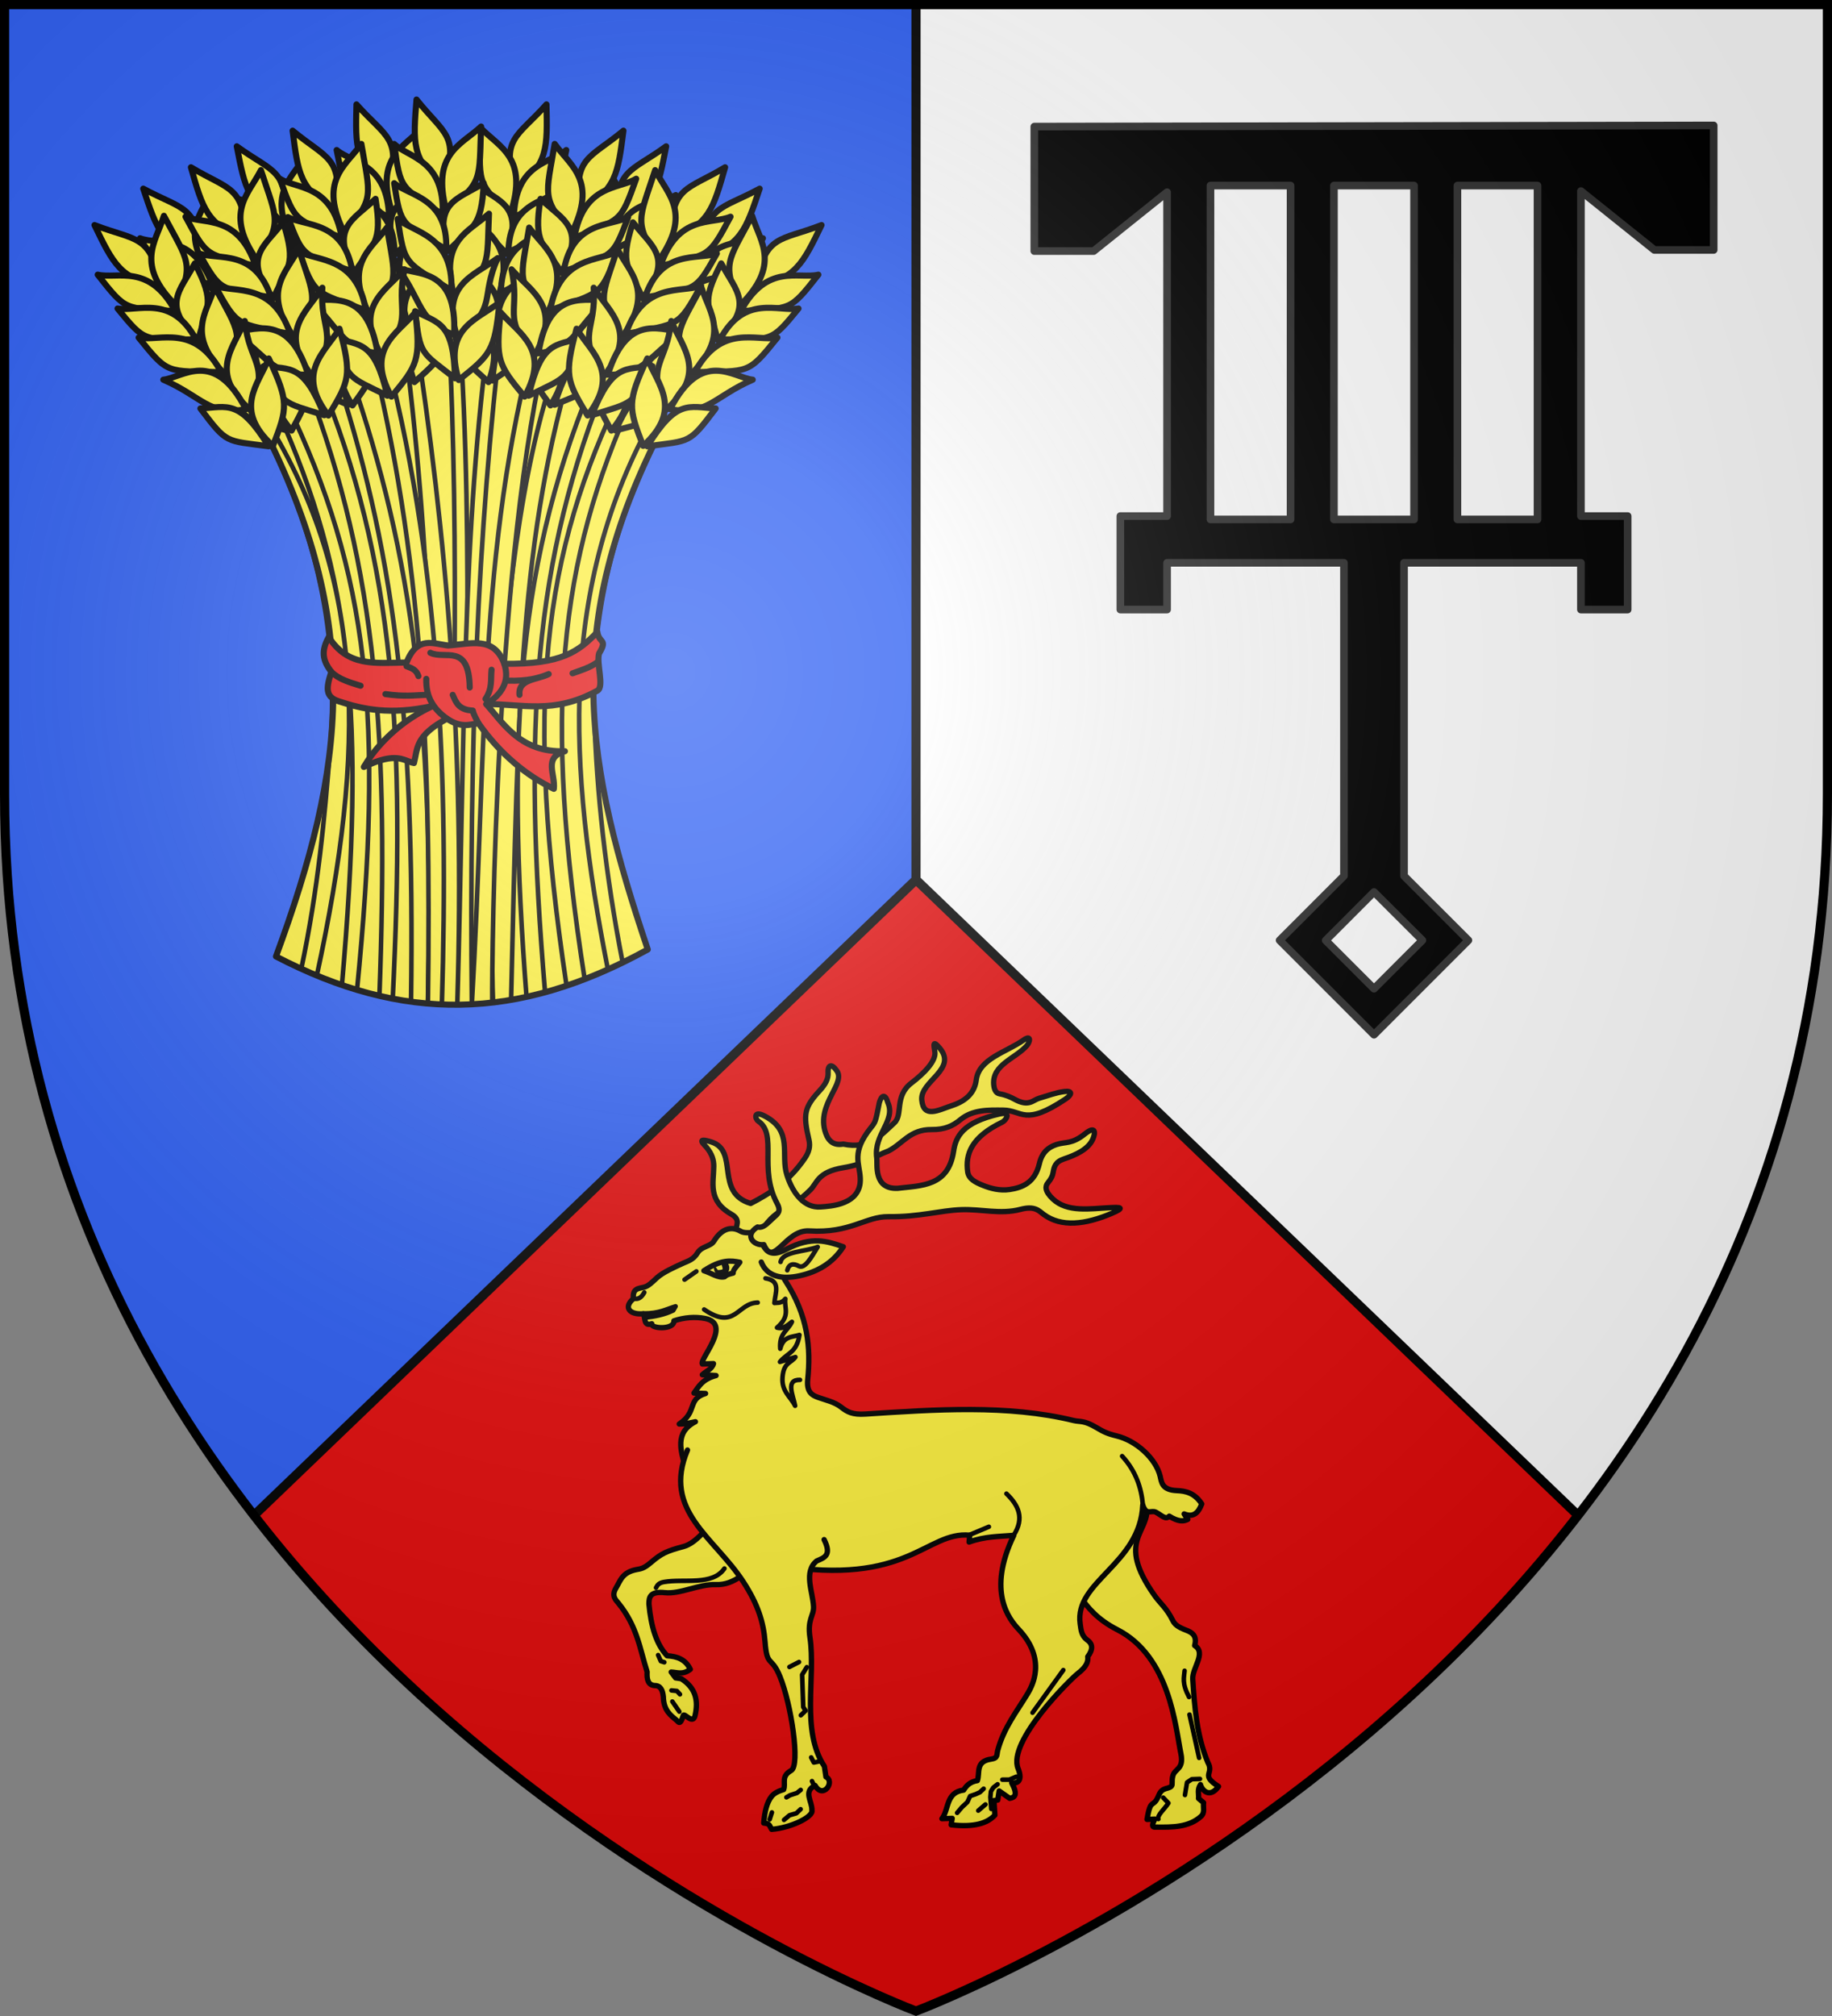
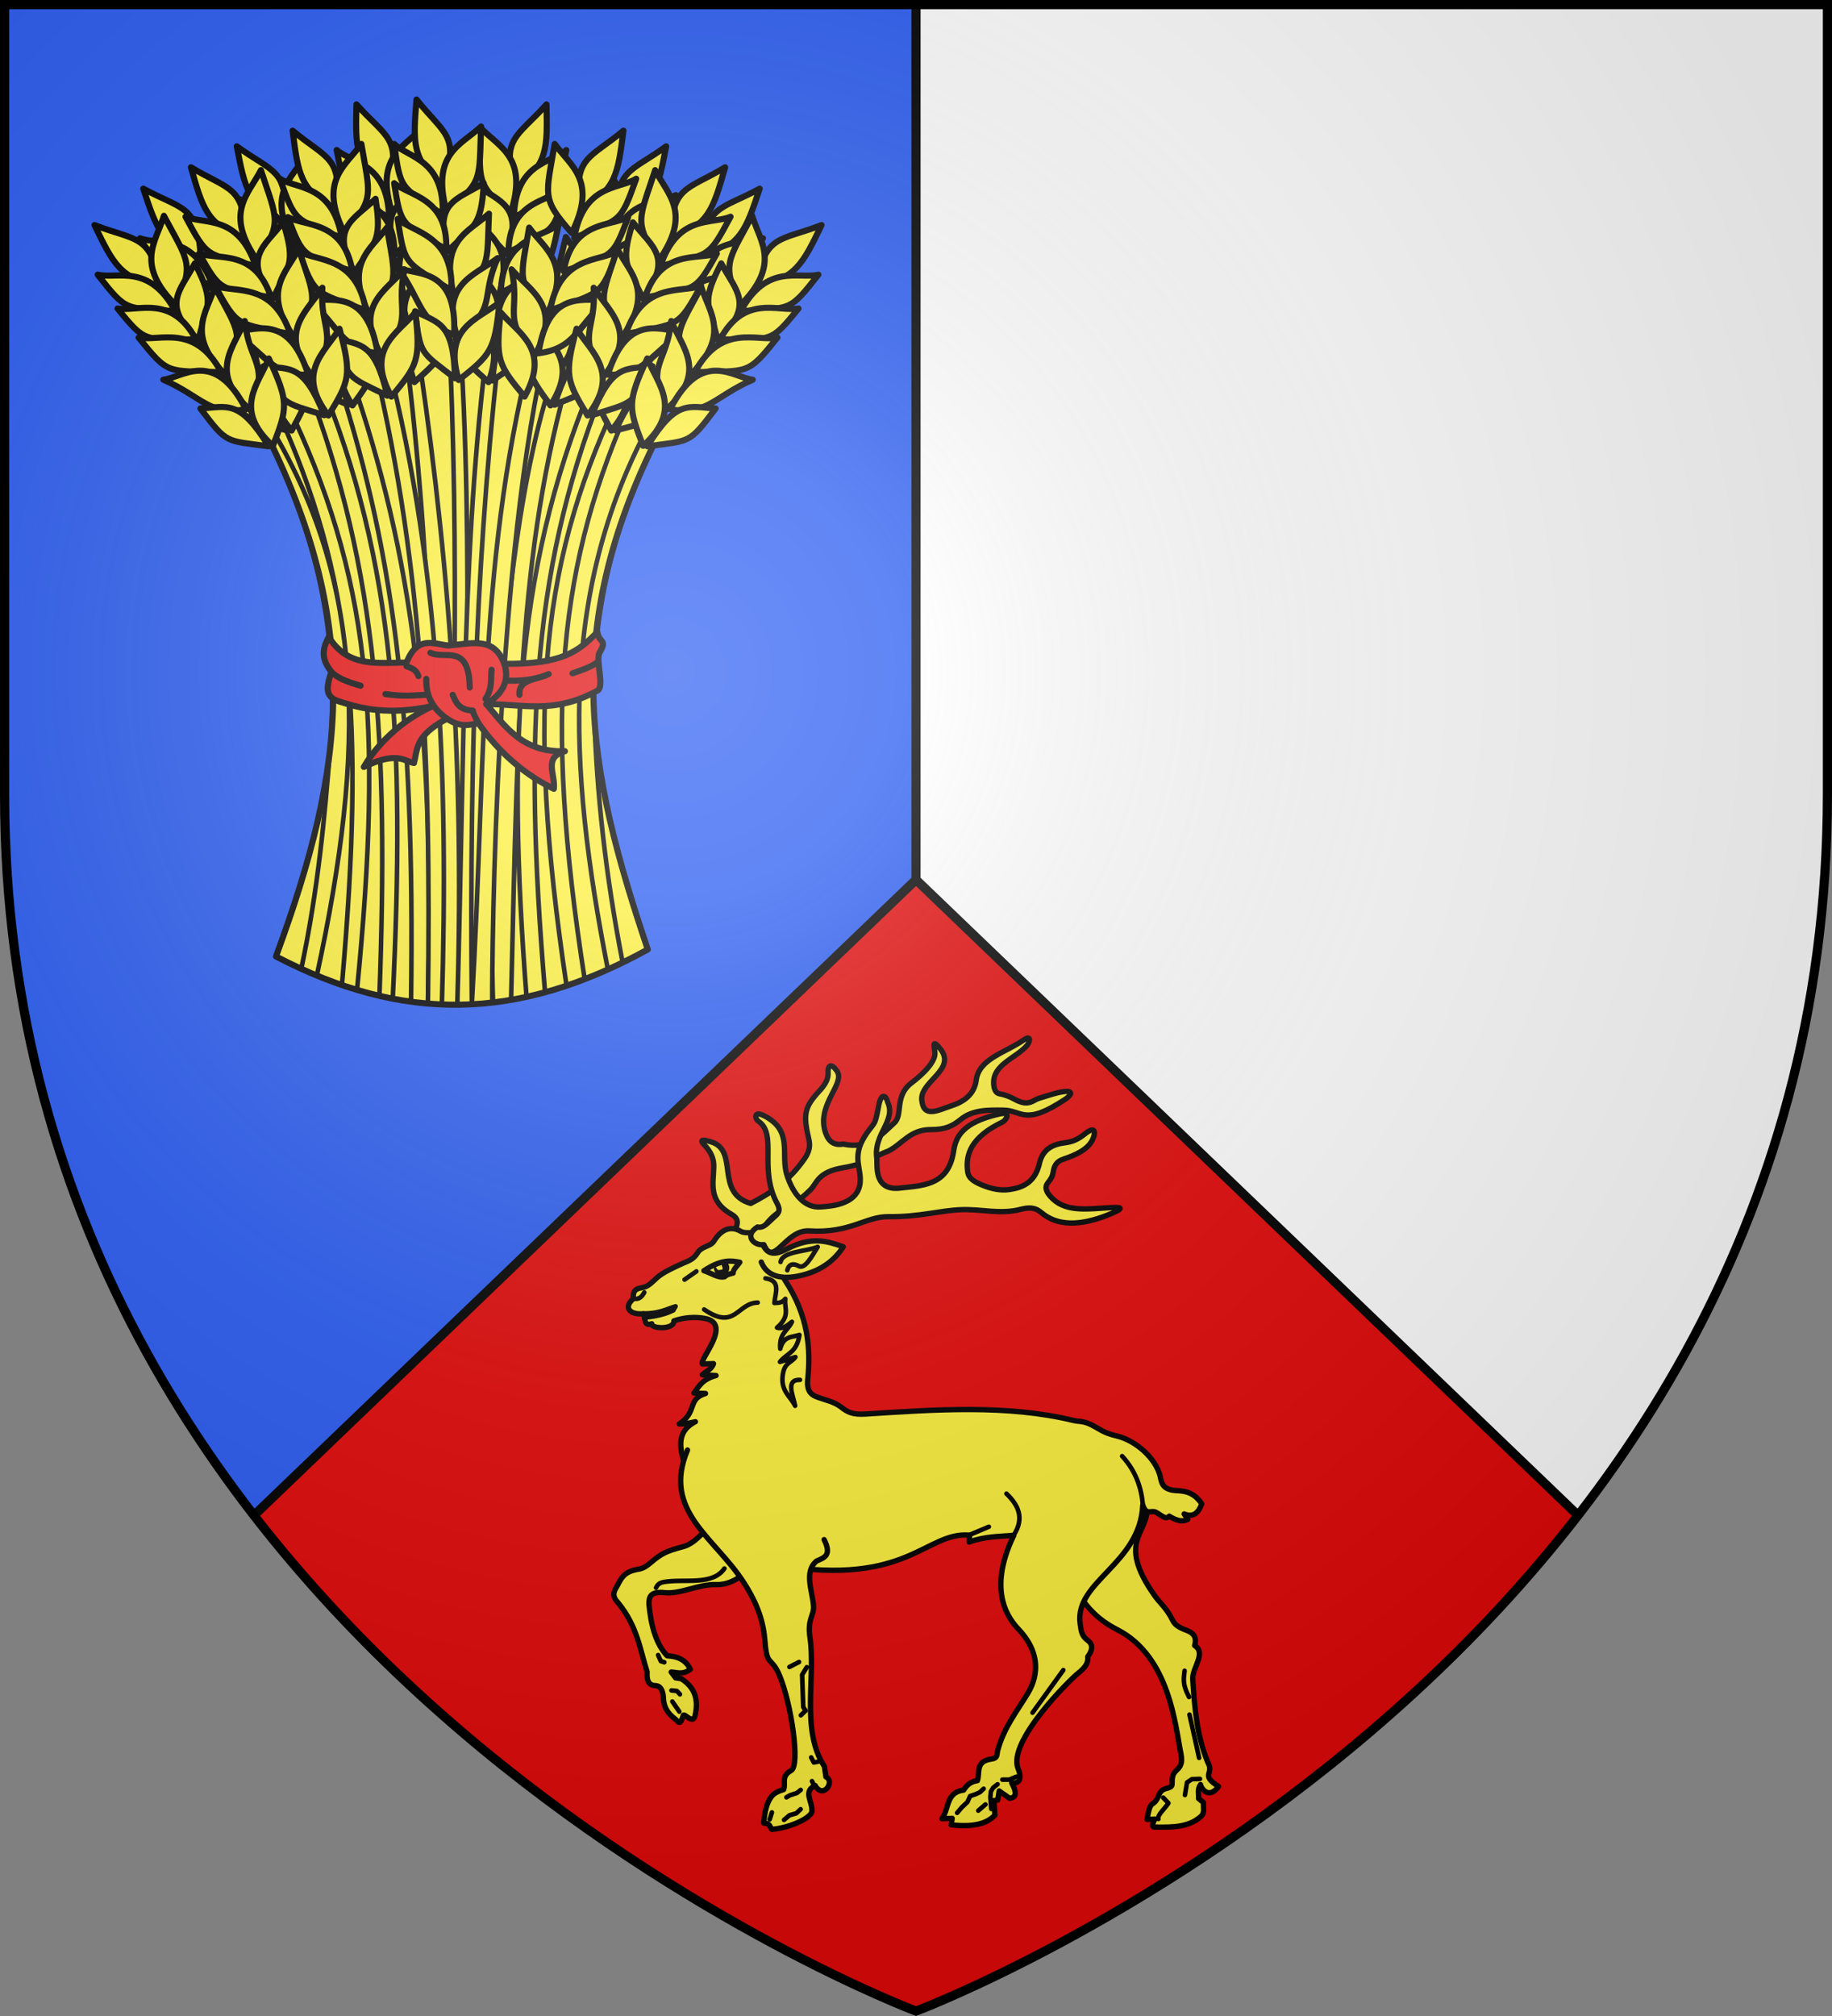
<svg xmlns="http://www.w3.org/2000/svg" height="660" width="600">
  <rect width="100%" height="100%" fill="#808080" stroke="none" />
  <radialGradient id="a" cx="220" cy="220" gradientUnits="userSpaceOnUse" r="405">
    <stop offset="0" stop-color="#fff" stop-opacity=".31" />
    <stop offset=".19" stop-color="#fff" stop-opacity=".25" />
    <stop offset=".6" stop-color="#6b6b6b" stop-opacity=".125" />
    <stop offset="1" stop-opacity=".125" />
  </radialGradient>
  <path d="m1.5 1.5h597v258.5c0 286.31-298.5 398.5-298.5 398.5s-298.5-112.19-298.5-398.5z" fill="#fff" />
  <path d="m1.5 1.5h298.5v657s-298.5-112.19-298.5-398.5z" fill="#2b5df2" />
  <path d="m300 288-216.875 208.156c88.378 114.071 216.875 162.344 216.875 162.344s128.497-48.272 216.875-162.344z" fill="#e20909" />
  <g stroke-linejoin="round">
    <g stroke-linecap="round">
-       <path d="m338.75 41.446v40.75h19.435l24.047-19.265v106.024h-15.302v30.605h15.302v-15.302h57.931v102.506l-21.075 21.075 30.912 30.912 30.912-30.912-21.075-21.075v-102.506h57.931v15.302h15.302v-30.605h-15.302v-106.4l24.047 19.265h19.435v-40.75zm57.692 19.299h26.233v109.303h-26.233zm40.442 0h26.233v109.303h-26.233zm40.442 0h26.233v109.303h-26.233zm-27.326 231.278 15.849 15.815-15.849 15.849-15.815-15.815z" stroke="#313131" stroke-width="2.5" />
      <g stroke="#000">
        <g stroke-width="3.502" transform="matrix(.571 0 0 .571 150 175.591)">
          <g fill="#fcef3c">
            <path d="m-104.404 240.87c40.027-108.675 50.313-190.355-8.01-304.609 95.698-93.534 166.363-63.44 230.274 0-60.184 115.494-44.003 196.459-9.011 300.613-75.151 41.368-140.772 41.702-213.254 3.996z" stroke="none" />
            <g stroke-width=".999" transform="matrix(2.631 0 0 2.628 -473.565 -228.773)">
              <path d="m177.86 40.367c2.745 49.813.782 99.333.516 148.877l3.037-.024c-.364-49.82 2.335-98.145-1.207-148.997z" />
              <path d="m155.337 48.367-2.449 1.571c12.911 38.903 17.769 75.029 16.868 138.652l3.68.408c1.566-64.37-4.169-101.706-18.099-140.631zm47.675-2.435c-16.634 39.668-15.932 130.585-15.366 142.831l3.924-.57c1.541-65.275 1.88-101.107 13.939-140.87zm-32.5-4.258-2.473.744c6.042 45.27 7.054 90.704 7.155 146.707l4.646.123c1.75-56.652-2.411-102.405-9.329-147.574zm9.329 147.574 3.17-.089c-.579-56.469 1.211-102.416 6.579-148.145l-2.533-.432c-6.273 45.527-5.549 90.446-7.216 148.666z" />
              <path d="m224.803 62.807-2.053-2.003c-20.797 37.135-18.864 76.1-10.073 120.752l3.218-1.51c-3.763-19.288-5.667-37.033-6.195-53.919-.614-19.634 2.725-39.538 15.103-63.32zm-78.975 118.603 3.386 1.471c10.741-49.618 10.72-85.978-10.913-121.07l-1.033.995c13.502 26.481 16.605 48.287 14.827 70.78-1.156 14.632-2.593 30.457-6.267 47.823zm64.748-130.789c-17.783 40.897-20.035 80.092-15.644 136.913l4.046-.998c-4.844-57.472-2.678-94.371 13.795-134.307zm-60.942 1.595-2.509 1.895c15.472 40.51 17.729 78.218 15.74 133.202l2.905.61c2.705-55.988.67-95.026-16.136-135.707zm47.291-9.079c-12.611 47.199-10.661 90.228-13.915 146.022l4.452-.375c-.108-10.419.731-98.275 12.164-144.507zm-33.52 1.019-2.665 1.235c11.461 45.858 13.447 88.295 12.696 143.606l3.044.164c1.473-49.379-.352-97.843-13.074-145.005zm-20.794 13.697-1.981 1.775c16.382 35.998 19.142 67.263 14.059 125.326l3.29 1.057c5.805-58.918 2.715-90.657-15.368-128.158zm73.392-3.07c-17.798 36.288-21.493 69.228-12.342 130.323l3.95-1.429c-9.111-58.309-5.734-91.166 10.601-127.023z" />
            </g>
            <path d="m-104.404 240.87c40.027-108.675 50.313-190.355-8.01-304.609 95.698-93.534 166.363-63.44 230.274 0-60.184 115.494-44.003 196.459-9.011 300.613-75.151 41.368-140.772 41.702-213.254 3.996z" fill="none" stroke-width="3.502" />
            <g stroke-width="1.332" transform="matrix(2.631 0 0 2.628 -473.565 -228.773)">
              <path d="m199.279-7.182c-6.476 7.271-10.03 7.288-6.745 18.279 7.154-5.037 6.952-9.078 6.745-18.279z" />
              <path d="m184.89-2.088c4.263 4.37 10.467 6.539 6.574 18.646-7.757-6.49-6.754-7.187-6.574-18.646z" />
              <path d="m183.626 10.216c5.622 3.929 10.762 4.669 6.956 15.24-4.939-5.765-7.056-5.211-6.956-15.24z" />
              <path d="m182.113 16.794c4.268 4.284 10.474 6.415 6.596 18.266-7.764-6.364-6.762-7.046-6.596-18.266z" />
              <path d="m179.669 26.366c4.981 4.195 12.179 6.325 7.82 17.764-8.609-7.026-4.377-8.811-7.82-17.764z" />
              <path d="m178.745 36.016c4.686 4.049 12.023 6.321 7.901 17.387-6.642-5.923-7.497-6.852-7.901-17.387z" />
              <path d="m203.597 2.769c-3.365 2.874-11.145 2.786-11.433 14.779 9.575-5.712 9.472-4.668 11.433-14.779z" />
              <path d="m203.117 11.31c-3.584 2.673-11.92 2.532-12.139 13.788 10.216-5.291 10.113-4.311 12.139-13.788z" />
              <path d="m201.919 19.048c-3.711 2.892-12.327 2.762-12.582 14.905 10.573-5.734 10.464-4.676 12.582-14.905z" />
              <path d="m201.322 29.676c-3.923 1.534-13.064-1.126-13.098 13.924 7.828-2.265 7.269-6.819 13.098-13.924z" />
              <path d="m196.989 38.944c-5.448 2.402-8.525 2.025-9.492 14.126 7.901-5.498 7.808-4.504 9.492-14.126z" />
              <path d="m225.373 1.962c-7.873 5.732-11.35 4.995-10.475 16.432 8.061-3.405 8.723-7.397 10.475-16.432z" />
              <path d="m210.229 3.889c3.238 5.174 8.839 8.609 2.463 19.615-6.201-7.986-5.073-8.455-2.463-19.615z" />
-               <path d="m206.38 15.644c4.659 5.032 9.525 6.845 3.56 16.368-3.601-6.681-5.788-6.588-3.56-16.368z" />
              <path d="m203.503 21.752c3.261 5.091 8.872 8.49 2.564 19.248-6.235-7.865-5.111-8.319-2.564-19.248z" />
              <path d="m199.081 30.587c3.976 5.155 10.558 8.764 3.868 19.017-6.92-8.692-2.406-9.538-3.868-19.017z" />
              <path d="m196.128 39.822c3.719 4.95 10.406 8.726 4.026 18.666-5.232-7.196-5.87-8.285-4.026-18.666z" />
              <path d="m227.478 12.602c-3.899 2.095-11.483.36-14.313 12.018 10.571-3.552 10.247-2.553 14.313-12.018z" />
              <path d="m225.194 20.846c-4.07 1.852-12.186-.053-14.791 10.899 11.108-3.004 10.798-2.068 14.791-10.899z" />
              <path d="m222.379 28.154c-4.241 2.04-12.633.085-15.462 11.897 11.551-3.361 11.219-2.351 15.462-11.897z" />
              <path d="m219.537 38.413c-4.16.667-12.527-3.871-15.758 10.829 8.131-.554 8.552-5.122 15.758-10.829z" />
              <path d="m213.333 46.551c-5.834 1.192-8.761.171-12.277 11.792 8.889-3.697 8.588-2.746 12.277-11.792z" />
              <path d="m245.759 11.197c-8.55 4.664-11.902 3.484-12.518 14.937 8.435-2.333 9.608-6.205 12.518-14.937z" />
              <path d="m230.493 11.148c2.539 5.549 7.648 9.681-.102 19.768-5.113-8.722-3.934-9.041.102-19.768z" />
              <path d="m225.151 22.306c3.967 5.593 8.557 8.02 1.407 16.691-2.704-7.091-4.885-7.282-1.407-16.691z" />
              <path d="m221.507 27.989c2.573 5.47 7.696 9.567.046 19.418-5.162-8.606-3.989-8.91-.046-19.418z" />
              <path d="m215.976 36.178c3.274 5.626 9.332 10.056 1.369 19.357-5.734-9.514-1.148-9.769-1.369-19.357z" />
              <path d="m211.849 44.952c3.045 5.39 9.186 9.999 1.571 19.03-4.255-7.813-4.746-8.975-1.571-19.03z" />
              <path d="m246.466 22.02c-4.138 1.573-11.433-1.13-15.751 10.064 10.943-2.154 10.492-1.205 15.751-10.064z" />
              <path d="m243.132 29.899c-4.276 1.309-12.077-1.63-16.081 8.893 11.404-1.541 10.975-.653 16.081-8.893z" />
              <path d="m239.393 36.781c-4.47 1.473-12.538-1.551-16.875 9.796 11.889-1.837 11.429-.879 16.875-9.796z" />
              <path d="m235.244 46.585c-4.211.123-11.92-5.46-17.03 8.698 8.134.503 9.145-3.972 17.03-8.698z" />
              <path d="m228.037 53.853c-5.939.427-8.709-.964-13.704 10.103 9.294-2.515 8.871-1.611 13.704-10.103z" />
              <path d="m157.86-7.182c6.476 7.271 10.03 7.288 6.745 18.279-7.154-5.037-6.952-9.078-6.745-18.279z" />
              <path d="m172.249-2.088c-4.263 4.37-10.467 6.539-6.574 18.646 7.757-6.49 6.754-7.187 6.574-18.646z" />
              <path d="m173.513 10.216c-5.622 3.929-10.762 4.669-6.956 15.24 4.939-5.765 7.056-5.211 6.956-15.24z" />
              <path d="m175.026 16.794c-4.268 4.284-10.474 6.415-6.596 18.266 7.764-6.364 6.762-7.046 6.596-18.266z" />
              <path d="m177.47 26.366c-4.981 4.195-12.179 6.325-7.82 17.764 8.609-7.026 4.377-8.811 7.82-17.764z" />
              <path d="m178.394 36.016c-4.686 4.049-12.023 6.321-7.901 17.387 6.642-5.923 7.497-6.852 7.901-17.387z" />
              <path d="m153.542 2.769c3.365 2.874 11.145 2.786 11.433 14.779-9.575-5.712-9.472-4.668-11.433-14.779z" />
              <path d="m154.022 11.31c3.584 2.673 11.92 2.532 12.139 13.788-10.216-5.291-10.113-4.311-12.139-13.788z" />
              <path d="m155.22 19.048c3.711 2.892 12.327 2.762 12.582 14.905-10.573-5.734-10.464-4.676-12.582-14.905z" />
              <path d="m155.818 29.676c3.923 1.534 13.064-1.126 13.098 13.924-7.828-2.265-7.269-6.819-13.098-13.924z" />
              <path d="m160.151 38.944c5.448 2.402 8.525 2.025 9.492 14.126-7.901-5.498-7.808-4.504-9.492-14.126z" />
              <path d="m131.767 1.962c7.873 5.732 11.35 4.995 10.475 16.432-8.061-3.405-8.723-7.397-10.475-16.432z" />
              <path d="m146.91 3.889c-3.238 5.174-8.839 8.609-2.463 19.615 6.201-7.986 5.073-8.455 2.463-19.615z" />
              <path d="m150.759 15.644c-4.659 5.032-9.525 6.845-3.56 16.368 3.601-6.681 5.788-6.588 3.56-16.368z" />
              <path d="m153.636 21.752c-3.261 5.091-8.872 8.49-2.564 19.248 6.235-7.865 5.111-8.319 2.564-19.248z" />
              <path d="m158.058 30.587c-3.976 5.155-10.558 8.764-3.868 19.017 6.92-8.692 2.406-9.538 3.868-19.017z" />
              <path d="m161.012 39.822c-3.719 4.95-10.406 8.726-4.026 18.666 5.232-7.196 5.87-8.285 4.026-18.666z" />
              <path d="m129.662 12.602c3.899 2.095 11.483.36 14.313 12.018-10.571-3.552-10.247-2.553-14.313-12.018z" />
              <path d="m131.946 20.846c4.07 1.852 12.186-.053 14.791 10.899-11.108-3.004-10.798-2.068-14.791-10.899z" />
              <path d="m134.76 28.154c4.241 2.04 12.633.085 15.462 11.897-11.551-3.361-11.219-2.351-15.462-11.897z" />
              <path d="m137.602 38.413c4.16.667 12.527-3.871 15.758 10.829-8.131-.554-8.552-5.122-15.758-10.829z" />
              <path d="m143.806 46.551c5.834 1.192 8.761.171 12.277 11.792-8.889-3.697-8.588-2.746-12.277-11.792z" />
              <path d="m111.38 11.197c8.55 4.664 11.902 3.484 12.518 14.937-8.435-2.333-9.608-6.205-12.518-14.937z" />
-               <path d="m126.646 11.148c-2.539 5.549-7.648 9.681.102 19.768 5.113-8.722 3.934-9.041-.102-19.768z" />
              <path d="m131.988 22.306c-3.967 5.593-8.557 8.02-1.407 16.691 2.704-7.091 4.884-7.282 1.407-16.691z" />
              <path d="m135.633 27.989c-2.573 5.47-7.696 9.567-.046 19.418 5.162-8.606 3.989-8.91.046-19.418z" />
              <path d="m141.163 36.178c-3.274 5.626-9.332 10.056-1.369 19.357 5.734-9.514 1.148-9.769 1.369-19.357z" />
              <path d="m145.29 44.952c-3.045 5.39-9.186 9.999-1.571 19.03 4.255-7.813 4.746-8.975 1.571-19.03z" />
              <path d="m110.673 22.02c4.138 1.573 11.433-1.13 15.751 10.064-10.943-2.154-10.492-1.205-15.751-10.064z" />
              <path d="m114.007 29.899c4.276 1.309 12.077-1.63 16.081 8.893-11.404-1.541-10.975-.653-16.081-8.893z" />
              <path d="m117.746 36.781c4.47 1.473 12.538-1.551 16.875 9.796-11.889-1.837-11.429-.879-16.875-9.796z" />
              <path d="m121.895 46.585c4.211.123 11.92-5.46 17.03 8.698-8.134.503-9.145-3.972-17.03-8.698z" />
              <path d="m129.102 53.853c5.939.427 8.709-.964 13.704 10.103-9.294-2.515-8.871-1.611-13.704-10.103z" />
              <path d="m170.951-8.246c6.057 7.622 9.604 7.839 5.708 18.628-6.86-5.43-6.431-9.453-5.708-18.628z" />
              <path d="m185.031-2.354c-4.502 4.124-10.817 5.942-7.611 18.248 8.109-6.045 7.147-6.797 7.611-18.248z" />
              <path d="m185.602 10.002c-5.834 3.608-11.008 4.059-7.801 14.826 5.255-5.479 7.337-4.807 7.801-14.826z" />
              <path d="m186.744 16.654c-4.502 4.038-10.817 5.818-7.611 17.868 8.109-5.919 7.147-6.656 7.611-17.868z" />
              <path d="m188.646 26.348c-5.209 3.909-12.515 5.633-8.806 17.297 8.99-6.533 4.865-8.552 8.806-17.297z" />
              <path d="m189.027 36.035c-4.906 3.78-12.359 5.637-8.864 16.917 6.964-5.541 7.87-6.421 8.864-16.917z" />
              <path d="m166.081 1.448c3.198 3.058 10.971 3.407 10.585 15.396-9.24-6.24-9.194-5.191-10.585-15.396z" />
              <path d="m166.081 10.002c3.428 2.869 11.759 3.196 11.345 14.446-9.903-5.855-9.855-4.871-11.345-14.446z" />
              <path d="m166.842 17.795c3.543 3.096 12.153 3.449 11.725 15.587-10.235-6.317-10.185-5.255-11.725-15.587z" />
              <path d="m166.842 28.439c3.831 1.751 13.107-.392 12.295 14.636-7.688-2.701-6.875-7.216-12.295-14.636z" />
              <path d="m170.647 37.936c5.304 2.703 8.398 2.5 8.684 14.636-7.58-5.932-7.543-4.935-8.684-14.636z" />
              <path d="m143.94-1.453c7.49 6.223 11.006 5.71 9.402 17.068-7.826-3.913-8.231-7.939-9.402-17.068z" />
              <path d="m158.929 1.438c-3.562 4.956-9.372 8.027-3.714 19.417 6.7-7.574 5.604-8.114 3.714-19.417z" />
              <path d="m162.017 13.415c-4.972 4.724-9.944 6.222-4.601 16.107 4.022-6.437 6.198-6.205 4.601-16.107z" />
              <path d="m164.497 19.694c-3.58 4.872-9.397 7.906-3.792 19.045 6.725-7.45 5.633-7.975 3.792-19.045z" />
              <path d="m168.344 28.794c-4.298 4.891-11.098 8.071-5.078 18.731 7.462-8.232 3.012-9.365 5.078-18.731z" />
              <path d="m170.7 38.199c-4.028 4.703-10.943 8.043-5.213 18.371 5.683-6.847 6.389-7.893 5.213-18.371z" />
              <path d="m141.158 9.031c3.757 2.34 11.437 1.093 13.514 12.908-10.322-4.22-10.063-3.203-13.514-12.908z" />
              <path d="m142.909 17.404c3.943 2.108 12.165.726 14.063 11.823-10.892-3.708-10.644-2.754-14.063-11.823z" />
              <path d="m145.25 24.877c4.102 2.306 12.602.893 14.669 12.861-11.312-4.092-11.046-3.063-14.669-12.861z" />
              <path d="m147.429 35.296c4.109.932 12.749-3.062 15.032 11.814-8.078-1.073-8.207-5.658-15.032-11.814z" />
              <path d="m153.099 43.815c5.746 1.562 8.732.731 11.497 12.552-8.635-4.258-8.394-3.289-11.497-12.552z" />
              <path d="m121.774 6.536c8.336 5.036 11.736 4.005 11.847 15.474-8.323-2.702-9.325-6.622-11.847-15.474z" />
              <path d="m137.027 7.159c-2.782 5.432-8.067 9.335-.77 19.753 5.493-8.488 4.329-8.859.77-19.753z" />
              <path d="m141.871 18.542c-4.21 5.413-8.903 7.636-2.142 16.612 3.015-6.965 5.201-7.059 2.142-16.612z" />
              <path d="m145.262 24.381c-2.812 5.352-8.111 9.219-.903 19.397 5.537-8.37 4.378-8.726.903-19.397z" />
              <path d="m150.426 32.805c-3.519 5.477-9.767 9.636-2.222 19.278 6.148-9.252 1.578-9.709 2.222-19.278z" />
              <path d="m154.161 41.753c-3.28 5.251-9.618 9.585-2.409 18.942 4.596-7.618 5.138-8.758 2.409-18.942z" />
              <path d="m120.59 17.318c4.065 1.753 11.472-.625 15.291 10.748-10.837-2.633-10.429-1.666-15.291-10.748z" />
              <path d="m123.573 25.336c4.214 1.496 12.137-1.096 15.672 9.593-11.325-2.041-10.936-1.136-15.672-9.593z" />
              <path d="m127.004 32.376c4.401 1.669 12.594-.997 16.426 10.529-11.797-2.359-11.38-1.381-16.426-10.529z" />
              <path d="m130.717 42.354c4.202.308 12.149-4.929 16.629 9.44-8.148.144-8.96-4.371-16.629-9.44z" />
              <path d="m137.596 49.931c5.915.688 8.743-.58 13.244 10.697-9.174-2.922-8.792-2-13.244-10.697z" />
              <path d="m100.75 19.141c9.082 3.522 12.252 1.92 14.344 13.197-8.665-1.225-10.33-4.914-14.344-13.197z" />
              <path d="m115.882 17.122c-1.801 5.83-6.332 10.586 2.656 19.589 3.943-9.308 2.732-9.472-2.656-19.589z" />
              <path d="m122.621 27.498c-3.211 6.058-7.449 9.057.762 16.732 1.765-7.38 3.902-7.851-.762-16.732z" />
              <path d="m126.97 32.664c-1.844 5.756-6.395 10.48 2.464 19.261 4.006-9.2 2.804-9.35-2.464-19.261z" />
              <path d="m133.513 40.071c-2.519 6.002-7.954 11.176 1.145 19.372 4.456-10.174-.124-9.835-1.145-19.372z" />
-               <path d="m138.739 48.239c-2.323 5.738-7.817 11.101.902 19.073 3.21-8.296 3.546-9.512-.902-19.073z" />
+               <path d="m138.739 48.239c-2.323 5.738-7.817 11.101.902 19.073 3.21-8.296 3.546-9.512-.902-19.073" />
              <path d="m101.448 29.965c4.307 1.026 11.191-2.595 16.92 7.948-11.129-.724-10.56.159-16.92-7.948z" />
              <path d="m105.772 37.347c4.409.747 11.765-3.174 17.095 6.744-11.507-.057-10.968.768-17.095-6.744z" />
              <path d="m110.369 43.689c4.623.884 12.232-3.155 18 7.537-12.027-.288-11.447.603-18-7.537z" />
              <path d="m115.751 52.876c4.192-.421 11.114-6.951 18.012 6.429-8.001 1.548-9.581-2.759-18.012-6.429z" />
              <path d="m123.837 59.153c5.945-.343 8.512-2.08 14.895 8.251-9.541-1.295-9.005-.453-14.895-8.251z" />
              <path d="m216.06-1.453c-7.49 6.223-11.006 5.71-9.402 17.068 7.826-3.913 8.231-7.939 9.402-17.068z" />
              <path d="m201.071 1.438c3.562 4.956 9.372 8.027 3.714 19.417-6.7-7.574-5.604-8.114-3.714-19.417z" />
-               <path d="m197.983 13.415c4.972 4.724 9.944 6.222 4.601 16.107-4.022-6.437-6.198-6.205-4.601-16.107z" />
              <path d="m195.503 19.694c3.58 4.872 9.397 7.906 3.792 19.045-6.725-7.45-5.633-7.975-3.792-19.045z" />
              <path d="m191.656 28.794c4.298 4.891 11.098 8.071 5.078 18.731-7.462-8.232-3.012-9.365-5.078-18.731z" />
              <path d="m189.3 38.199c4.028 4.703 10.943 8.043 5.213 18.371-5.683-6.847-6.389-7.893-5.213-18.371z" />
              <path d="m218.843 9.031c-3.757 2.34-11.437 1.093-13.514 12.908 10.322-4.22 10.063-3.203 13.514-12.908z" />
              <path d="m217.091 17.404c-3.943 2.108-12.165.726-14.063 11.823 10.892-3.708 10.644-2.754 14.063-11.823z" />
              <path d="m214.751 24.877c-4.102 2.306-12.602.893-14.669 12.861 11.312-4.092 11.046-3.063 14.669-12.861z" />
              <path d="m212.571 35.296c-4.109.932-12.749-3.062-15.032 11.814 8.078-1.073 8.207-5.658 15.032-11.814z" />
-               <path d="m206.902 43.815c-5.746 1.562-8.732.731-11.497 12.552 8.635-4.258 8.394-3.289 11.497-12.552z" />
              <path d="m238.226 6.536c-8.336 5.036-11.736 4.005-11.847 15.474 8.323-2.702 9.325-6.622 11.847-15.474z" />
              <path d="m222.973 7.159c2.782 5.432 8.067 9.335.77 19.753-5.493-8.488-4.329-8.859-.77-19.753z" />
              <path d="m218.129 18.542c4.21 5.413 8.903 7.636 2.142 16.612-3.015-6.965-5.201-7.059-2.142-16.612z" />
              <path d="m214.739 24.381c2.812 5.352 8.111 9.219.903 19.397-5.537-8.37-4.378-8.726-.903-19.397z" />
              <path d="m209.574 32.805c3.519 5.477 9.767 9.636 2.222 19.278-6.148-9.252-1.578-9.709-2.222-19.278z" />
              <path d="m205.839 41.753c3.28 5.251 9.618 9.585 2.409 18.942-4.596-7.618-5.138-8.758-2.409-18.942z" />
              <path d="m239.41 17.318c-4.065 1.753-11.472-.625-15.291 10.748 10.837-2.633 10.429-1.666 15.291-10.748z" />
              <path d="m236.427 25.336c-4.214 1.496-12.137-1.096-15.672 9.593 11.324-2.041 10.936-1.136 15.672-9.593z" />
              <path d="m232.996 32.376c-4.401 1.669-12.594-.997-16.426 10.529 11.797-2.359 11.38-1.381 16.426-10.529z" />
              <path d="m229.283 42.354c-4.202.308-12.149-4.929-16.629 9.44 8.148.144 8.96-4.371 16.629-9.44z" />
              <path d="m222.404 49.931c-5.915.688-8.743-.58-13.244 10.697 9.174-2.922 8.792-2 13.244-10.697z" />
              <path d="m259.25 19.141c-9.082 3.522-12.252 1.92-14.344 13.197 8.665-1.225 10.33-4.914 14.344-13.197z" />
              <path d="m244.118 17.122c1.801 5.83 6.332 10.586-2.656 19.589-3.943-9.308-2.732-9.472 2.656-19.589z" />
              <path d="m237.379 27.498c3.211 6.058 7.449 9.057-.762 16.732-1.765-7.38-3.902-7.851.762-16.732z" />
              <path d="m233.03 32.664c1.844 5.756 6.395 10.48-2.464 19.261-4.006-9.2-2.804-9.35 2.464-19.261z" />
              <path d="m226.487 40.071c2.519 6.002 7.954 11.176-1.145 19.372-4.456-10.174.124-9.835 1.145-19.372z" />
              <path d="m221.261 48.239c2.323 5.738 7.817 11.101-.902 19.073-3.21-8.296-3.546-9.512.902-19.073z" />
              <path d="m258.552 29.965c-4.307 1.026-11.191-2.595-16.92 7.948 11.129-.724 10.56.159 16.92-7.948z" />
              <path d="m254.228 37.347c-4.409.747-11.765-3.174-17.095 6.744 11.507-.057 10.968.768 17.095-6.744z" />
              <path d="m249.631 43.689c-4.623.884-12.232-3.155-18 7.537 12.027-.288 11.447.603 18-7.537z" />
              <path d="m244.249 52.876c-4.192-.421-11.114-6.951-18.012 6.429 8.001 1.548 9.581-2.759 18.012-6.429z" />
              <path d="m236.163 59.153c-5.945-.343-8.512-2.08-14.895 8.251 9.541-1.295 9.005-.453 14.895-8.251z" />
            </g>
            <path d="m-29.522 72.323c6.22-15.56 15.3-10.7 23.777-9.74 12.994-.859 26.336-5.708 32.277 10.471 33.2.4 42.656-7.133 53.426-18.201.817 6.62 6.118 3.796.954 12.299-1.662 5.755 3.119 19.052-.944 21.299-25.155 13.911-43.549 7.496-63.745 7.748 10.238 11.584 19.883 27.855 45.101 27.001-12.553 3.583-5.396 13.063-6.35 21.556-15.679-7.498-31.043-20.154-43.261-37.63-5.205.858-9.883 2.831-18.04-2.572-18.461 9.881-16.823 17.33-18.922 25.413-5.951-1.174-9.618-6.889-28.756 2.231 4.245-7.354 16.538-24.399 39.662-34.987-24.54 5.496-40.426 1.863-54.005-2.619-7.544-2.49-7.556-6.994-4.294-16.933-5.22-6.601-5.835-12.197-1.475-19.944 10.84 17.105 26.164 14.925 44.595 14.609z" fill="#e20909" stroke-width="3.502" />
          </g>
          <path d="m-29.536 74.461c2.69 1.073 5.569 1.77 6.845 5.667m51.553 2.616c10.652.315 17.52-1.399 23.155-3.778-6.377 3.33-17.66 2.697-16.747 11.915m-53.591-0c-6.902.214-12.076 1.147-23.301-.436m121.785-18.431c-4.366 3.257-9.476 4.73-14.457 6.516m-138.347-.872c4.048 4.195 10.432 6.06 16.747 7.992m52.863 5.231c1.866 4.159 3.246 8.603 11.505 9.009.728 3.108 2.22 5.033 3.239 7.234m4.042-13.919c4.147-6.165 2.883-11.251 3.495-16.711m7.282-3.442c3.324 9.96-1.236 17.436-10.309 23.144m-32.07-29.438c8.449 4.148 22.125-5.763 22.572 19.907m-13.053 17.886c-6.965-5.008-12.216-11.658-11.849-22.827" fill="none" />
        </g>
        <g fill="#fcef3c" stroke-width="3.375" transform="matrix(.518 0 0 .519 186.271 183.789)">
          <path d="m105.403 422.947c.22-3.791 3.662-7.582-2.519-11.103-15.153-8.632-11.26-19.787-11.182-30.251.028-3.785-.965-7.641-4.685-12.093-1.523-1.822-7.055-6.471 3.082-3.305 17.812 5.563 1.915 31.979 24.934 38.814 12.391-6.342 24.455-14.081 34.307-28.626 2.505-3.699 3.528-7.288 2.528-11.546-3.819-16.26-2.931-20.496 6.906-31.149 3.412-3.695 5.402-7.202 5.208-11.106-.301-6.028 2.992-4.91 4.993-1.876 7.422 8.1-12.941 21.476-6.601 39.768 1.917 5.532 5.352 8.108 11.171 7.07 16.385 3.478 23.953-5.673 32.306-13.385 5.632-5.2-.129-16.817 10.845-25.159 7.563-5.75 15.748-13.774 14.766-19.7-.806-4.862-1.232-7.408 3.119-2.241 11.262 13.375-12.46 20.833-11.383 32.638 1.086 11.908 10.514 6.391 19.044 3.598 9.777-3.201 14.434-8.725 15.419-16.259 1.751-13.387 18.94-17.405 29.768-25.02 5.347-3.76 4.139 1.218 2.25 3.385-7.101 8.15-21.903 11.954-20.995 24.447.231 3.184 1.288 5.587 3.673 6 4.021.697 7.161 2.143 9.444 3.401 9.042 4.978 11.617.607 15.435-.539 6.391-1.919 10.879-3.635 16.104-4.293 5.424-.683 4.872 1.997.7 4.772-26.004 17.291-27.236 7.087-39.191 6.964-9.623-.099-19.433-.4-27.234 6.014-4.763 3.916-9.809 6.335-18.167 6.23-13.663-.171-18.253 8.909-27.24 13.474-9.557 3.531-13.904 8.134-28.673 10.594-16.215 2.7-16.422 9.593-20.727 13.915-15.299 15.359-21.521 9.244-33.177 29.534z" />
          <path d="m365.415 595.371c2.63 17.434-20.132 21.492 4.941 56.89 3.781 5.338 7.393 7.588 11.566 15.866 1.159 2.299 2.97 4.006 8.49 6.088 3.474 1.311 7.063 3.366 5.319 9.648 7.609 4.733-1.648 14.152-1.198 21.192 1.133 17.749 2.516 35.717 9.53 52.516 4.236 7.469-5.043 7.704 6.765 15.191-5.442 7.534-10.291 2.759-11.408-1.158-2.201 3.239-.92 5.837-1.227 8.728l3.185 2.673c-.442 2.905 1.05 6.229-1.663 8.667-7.693 6.914-18.237 6.845-28.092 6.732-1.372-.016-4.097.75-1.071-5.046l-4.923.198c2.386-14.467 3.75-6.176 7.506-15.411 2.065-5.077 6.05-3.515 7.902-5.565.958-1.06-.038-3.135.92-6.546 1.317-4.689 7.11-4.021 5.079-13.972-3.472-17.012-6.948-61.237-40.188-78.186-24.537-12.511-25.858-29.889-40.28-45.036" />
          <path d="m84.488 506.289c-2.151-2.84 19.212-25.349 1.701-28.729-6.402-1.236-13.186-.66-19.692 1.499.205 5.939-14.883 4.937-14 1.841-5.454 1.831-3.827-3.93-5.359-6.304-8.56.746-12.798-3.937-6.283-9.517-.607-6.737 3.35-6.328 6.778-7.269 2.892-.794 4.844-2.922 8.176-5.965 3.705-3.384 10.822-6.556 16.717-9.239 2.777-1.264 6.288-2.079 8.968-6.534 2.443-4.062 8.214-3.933 10.218-7.184 5.54-8.986 11.919-9.352 17.122-6.252 4.232 2.365 15.01-1.415 18.523 2.181 6.698 6.853 5.214 22.284 9.48 28.801 14.534 22.205 16.278 42.638 14.258 62.516-.821 8.078 2.998 9.923 6.339 11.138 4.979 1.811 10.388 2.798 14.823 6.244 3.82 2.968 7.021 4.865 15.297 4.334 44.288-2.843 89.707-6.103 131.588 4.06 4.33 1.051 6.411-.351 14.767 4.623 3.729 2.22 6.445 3.684 12.475 5.119 12.385 2.946 24.801 14.237 27.537 25.399.898 3.663.907 8.691 10.595 9.096 5.776.241 11.195 1.526 15.709 8.377-2.062 5.553-5.241 8.779-11.138 6.339l2.284 3.436c-2.601 1.328-5.89 1.595-11.701-2.026-2.261 2.492-4.696-.474-8.397-2.475-3.044-1.646-5.975 2.456-8.346-4.513-1.666 37.394-43.422 48.082-39.575 74.949.556 3.884.765 7.374 4.411 10.124 3.803 2.588 3.641 6.171.368 10.535.506 3.408-1.201 6.676-6.125 10.492-4.951 3.837-44.722 43.026-37.933 60.016 3.14 7.858-.403 9.629-4.011 9.065 4.163 7.847 1.846 9.219-1.281 9.782l-6.653-4.636-.882 5.711-2.422.355.591 9.175c-4.741 5.096-12.996 7.788-27.645 6.104l.669-4.08-6.483.226c4.568-6.02 2.353-16.619 13.704-18.059 1.768-2.697 3.867-5.19 8.716-5.984 1.687-4.879-1.441-12.146 8.722-13.557 4.389-.609 3.37-2.742 4.134-5.554 3.898-14.352 12.121-24.559 18.773-35.546 2.866-4.734 12.528-21.559-5.476-40.649-5.959-6.319-20.355-23.77-3.156-59.392-9.231.779-18.168.562-28.251 4.232l.389-4.341c-27.845-2.49-38.618 32.475-120.772 19.093l-59.253-62.572c-2.414-9.489-6.787-21.254 6.592-28.088-6.819 1.584-8.213 1.411-10.227 1.439 11.721-7.712 4.873-15.671 16.638-19.243l-7.313-.286c3.13-4.189 5.238-8.72 13.949-11.035l-8.673-.509c2.368-2.322 6.07-3.399 7.058-7.008z" />
          <path d="m121.73 441.97c3.552 9.015 12.693 11.211 24.372 8.615 10.848-2.411 20.611-7.588 27.49-18.27-10.338-3.545-20.01-6.793-35.919 1.525-4.982 2.605-11.098 4.946-14.738-2.408" />
        </g>
        <path d="m230.525 416.01c5.811-3.795 8.826-3.337 11.775-2.779-.792 1.185-2.264 2.393-2.188 3.548-.964.287-1.98.396-2.795 1.202-2.088.549-4.528-1.31-6.793-1.972z" fill="none" stroke-width="1.75" />
        <path d="m238.109 413.618c-.448-.018-.901-.382-1.415.27-.232.294.461 1.326.167 1.74-.347.488-1.677.345-1.867.43l-.918-1.272c-.014.123-.025.251-.021.379.046 1.309 1.089 2.321 2.346 2.277 1.257-.044 2.244-1.127 2.199-2.436-.018-.523-.202-1.005-.491-1.387z" stroke-width=".5" />
        <g fill="#fcef3c" stroke-width="2.451" transform="matrix(.714 0 0 .714 -399.434 96.751)">
          <path d="m908.297 581.217c-6.726 3.454-11.711 10.155-20.461 9.842-7.87-.282-16.296 4.454-23.396 3.7-6.839-.727-7.359 2.056-7.34 5.22.916 10.114 3.342 18.445 8.35 23.726 4.553.233 8.463 1.629 10.619 6.194-3.478 2.673-5.972 1.381-8.758 1.267l2.013 2.652 2.574.39c6.533 4.142 7.987 9.856 6.352 16.911-1.023 4.412-4.974-1.583-5.44.03-1.372 4.743-2.226 2.812-2.964 2.185-2.616-2.222-6.022-4.453-6.139-10.834-.31-3.005-1.269-5.197-4.02-5.144-3.091-.263-3.61-2.941-3.42-6.285-3.342-10.505-4.485-20.756-13.099-31.407-1.272-1.572-3.401-3.35-1.205-7.003 2.12-3.526 2.845-7.22 9.466-8.497 1.946-.375 3.194-.363 6.607-3.273 4.813-4.104 7.074-5.182 14.791-7.242 6.318-1.687 11.099-9.095 16.612-14.671" />
          <path d="m937.449 570.438c3.669 7.299.004 8.283-3.418 9.793-6.124 4.978-1.758 14.137-1.426 20.917.204 4.166-2.905 5.74-1.648 14.124 2.732 18.232-4.283 42.681 6.63 59.155l.705 4.812c4.352 2.088-1.306 10.385-4.966 3.936-5.686 2.672-1.211 7.511-1.484 11.338.868 3.015-9.807 8.132-18.452 8.762l-.618-1.109c-.621-1.659-1.87-1.577-3.016-1.776.416-5.047 1.383-9.446 3.602-12.218 1.196-1.494 3.184-2.45 5.53-3.149 1.108-2.92-1.394-5.995 3.456-8.72 4.236-2.38.049-30.349-5.134-43.052-3.979-9.75-5.959-4.058-6.861-15.915-.689-9.06-3.257-17.17-9.817-27.335-13.389-20.747-37.486-32.696-25.751-60.636" />
          <path d="m909.808 435.173c-4.554.645-9.239-4.186-2.912-8.083 2.776.724 4.762-1.967 7.445-4.353 1.743-1.55 3.554-2.719 1.527-6.485-8.571-15.92.363-31.636-8.62-37.701-1.477-.997-2.322-5.036 2.839-2.376 13.335 6.875 7.289 17.621 10.294 27.057 2.81 8.824 8.149 15.182 15.413 14.663 4.586-.328 18.832-.944 18.238-13.207-.335-6.909-4.162-11.733 4.75-22.968 2.235-2.818 2.235-2.614 3.98-11.54 1.251-4.504 3.077-3.363 3.87-.253 3.906 8.439-6.54 14.597-5.037 25.434.42 3.026-1.644 14.461 9.546 13.991 10.99-1.304 23.273-.799 25.703-16.976.985-6.559 3.947-13.252 21.024-17.105 5.817-1.312 3.008 2.934 1.3 3.755-14.328 6.883-16.969 14.81-15.859 22.771.461 3.303 3.546 4.819 6.936 6.189 3.693 1.492 7.879 2.56 12.338 1.908 5.858-.857 11.579-3.131 13.61-11.876 1.141-4.915 3.935-7.487 7.875-8.753 4.144-1.331 7.038-.071 12.979-4.838 4.939-3.964 5.027-.685 3.594 2.505-2.044 4.548-7.808 7.158-13.128 8.936-4.063 1.358-4.58 3.648-5.039 6.315-.262 1.523-.748 2.618-2.463 4.763-1.089 1.363-1.495 3.614 2.297 7.228 6.673 6.358 17.053 4.496 26.437 4.046 4.399-.211 7.139-.154.675 2.607-12.107 5.172-23.175 6.481-31.245.507-2.197-1.626-3.997-4.084-10.717-2.312-9.123 2.405-17.83-.213-27.05.124-9.944.364-19.076 3.384-33.488 3.216-10.444-.122-17.443 7.708-36.294 6.53-11.067-.692-16.201 17.104-20.817 6.282z" />
        </g>
        <path d="m317.619 502.456 6.242-2.622m-65.318 45.899 3.153-1.622m6.763 32.517-1.925.391-.866-1.668m-8.899 20.45 1.805-1.519 2.239-.644 1.407-1.343m-4.659-3.881 1.188-.689 2.236-.725 1.257-1.014m-10.164 9.656.728-2.29m11.427-47.552-1.529 2.48.369 10.582.768 1.186-1.563 1.51m75.885-.84 10.085-13.962m-15.399 34.901-2.309.97-2.262-.001m-1.563 1.51-1.415 1.101-.765 1.24-.177 1.866.297 3.872m-1.909-1.47-2.353 2.023m-6.921.727 1.552-1.834 1.799-1.68.9-1.973 1.836-.63 1.352-.613 1.251-1.176m52.146-92.972c-.522-5.582-2.281-10.966-6.794-15.907m-35.461 25.803c3.515-5.53 1.5-9.749-2.432-13.515m-114.072 52.842.877 1.991 1.144.364m5.132 10.497-1.008-1.097-1.783-.18m.288 3.629 2.297 3.317m-7.635-40.577c.491-.975 1.049-1.603 2.6-1.87 6.637-1.146 15.827 1.313 19.797-4.413m13.442-95.003c5.243.775 3.156 4.844 2.923 8.08 1.164-.166 2.266.238 3.584-1.365-.464 3.044 1.838 5.46-2.725 9.435 1.039.212 2.013.518 4.886-1.907-1.285 2.922-4.267 3.672-3.82 8.812 1.028-4.222 3.901-3.743 6.281-4.517-.885 5.931-4.206 5.99-6.378 8.819l5.062-1.582c-1.453 2.08-3.827 1.611-4.227 6.595-.373 4.65 2.631 6.342 4.123 9.361-.691-3.563-3.219-8.604 1.603-8.486m-31.4-23.048c10.164 7.017 10.828-2.129 17.548-2.25m-23.959-7.52 3.874-2.707m-20.638 8.85c1.572.527 2.7-.322 3.575-1.949m-.32 6.887c5.247.011 7.413-1.388 10.569-2.334l-.768 1.334c-2.984 1.444-5.974 1.996-9.205 2.366m44.359-18.232c.673-3.512 8.036-3.316 12.16-4.915-2.134 3.475-4.221 7.344-6.228 6.251-1.697-.924-3.187-.751-3.735 1.393m130.246 171.789.673-4.111 1.595-1.078 2.65-.093m-13.626 13.149c-.537-1.132 2.192-3.483 3.288-5.225l-1.695-1.78m8.451-32.944c-2.398-4.571-1.637-6.325-1.46-8.599m4.761 28.522-3.154-14.179m-122.822 23.449-.814-1.661" fill="none" stroke-width="1.5" />
      </g>
    </g>
    <path d="m216.875 196.156-216.875-208.156-216.875 208.156m216.875-208.156v-286.5" fill="none" stroke="#000" stroke-width="3" transform="translate(300 300)" />
  </g>
  <path d="m1.5 1.5h597v258.5c0 286.31-298.5 398.5-298.5 398.5s-298.5-112.19-298.5-398.5z" fill="url(#a)" />
  <path d="m1.5 1.5h597v258.46c0 286.265-298.5 398.438-298.5 398.438s-298.5-112.173-298.5-398.438z" fill="none" stroke="#000" stroke-width="3" />
</svg>